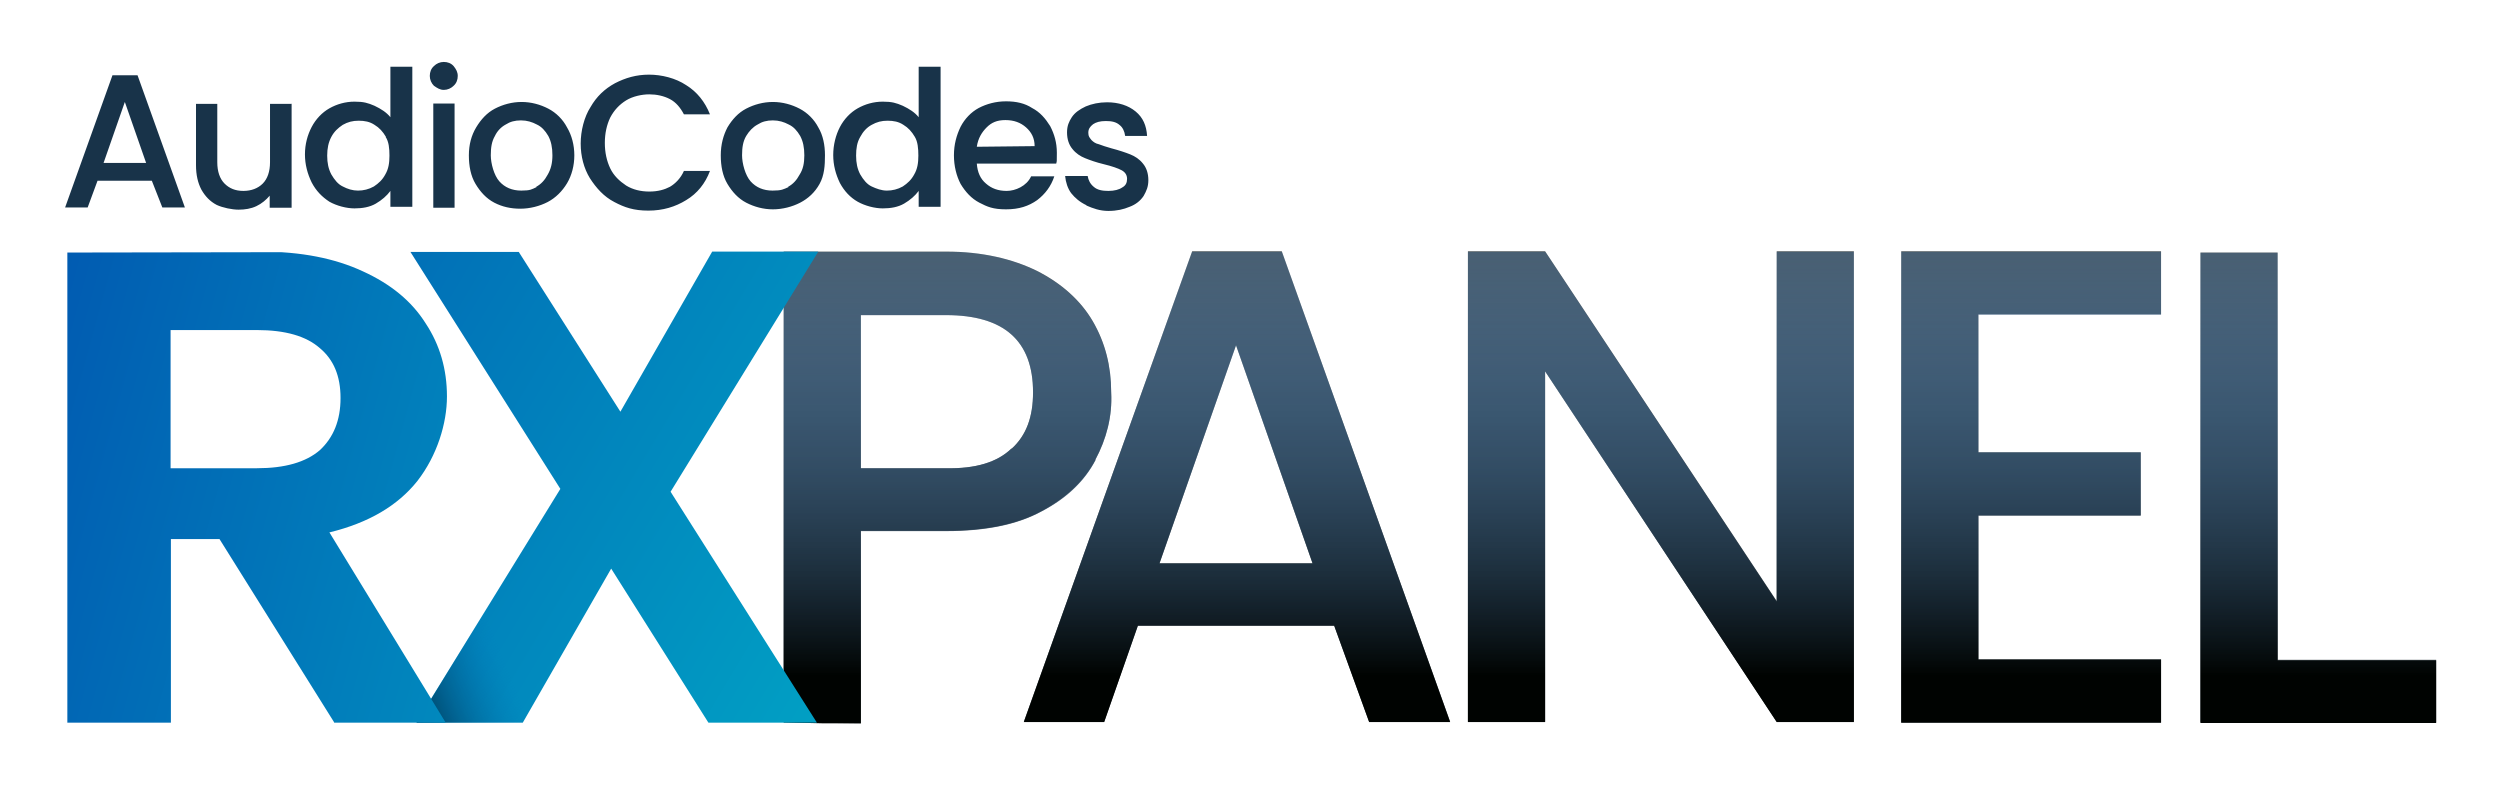
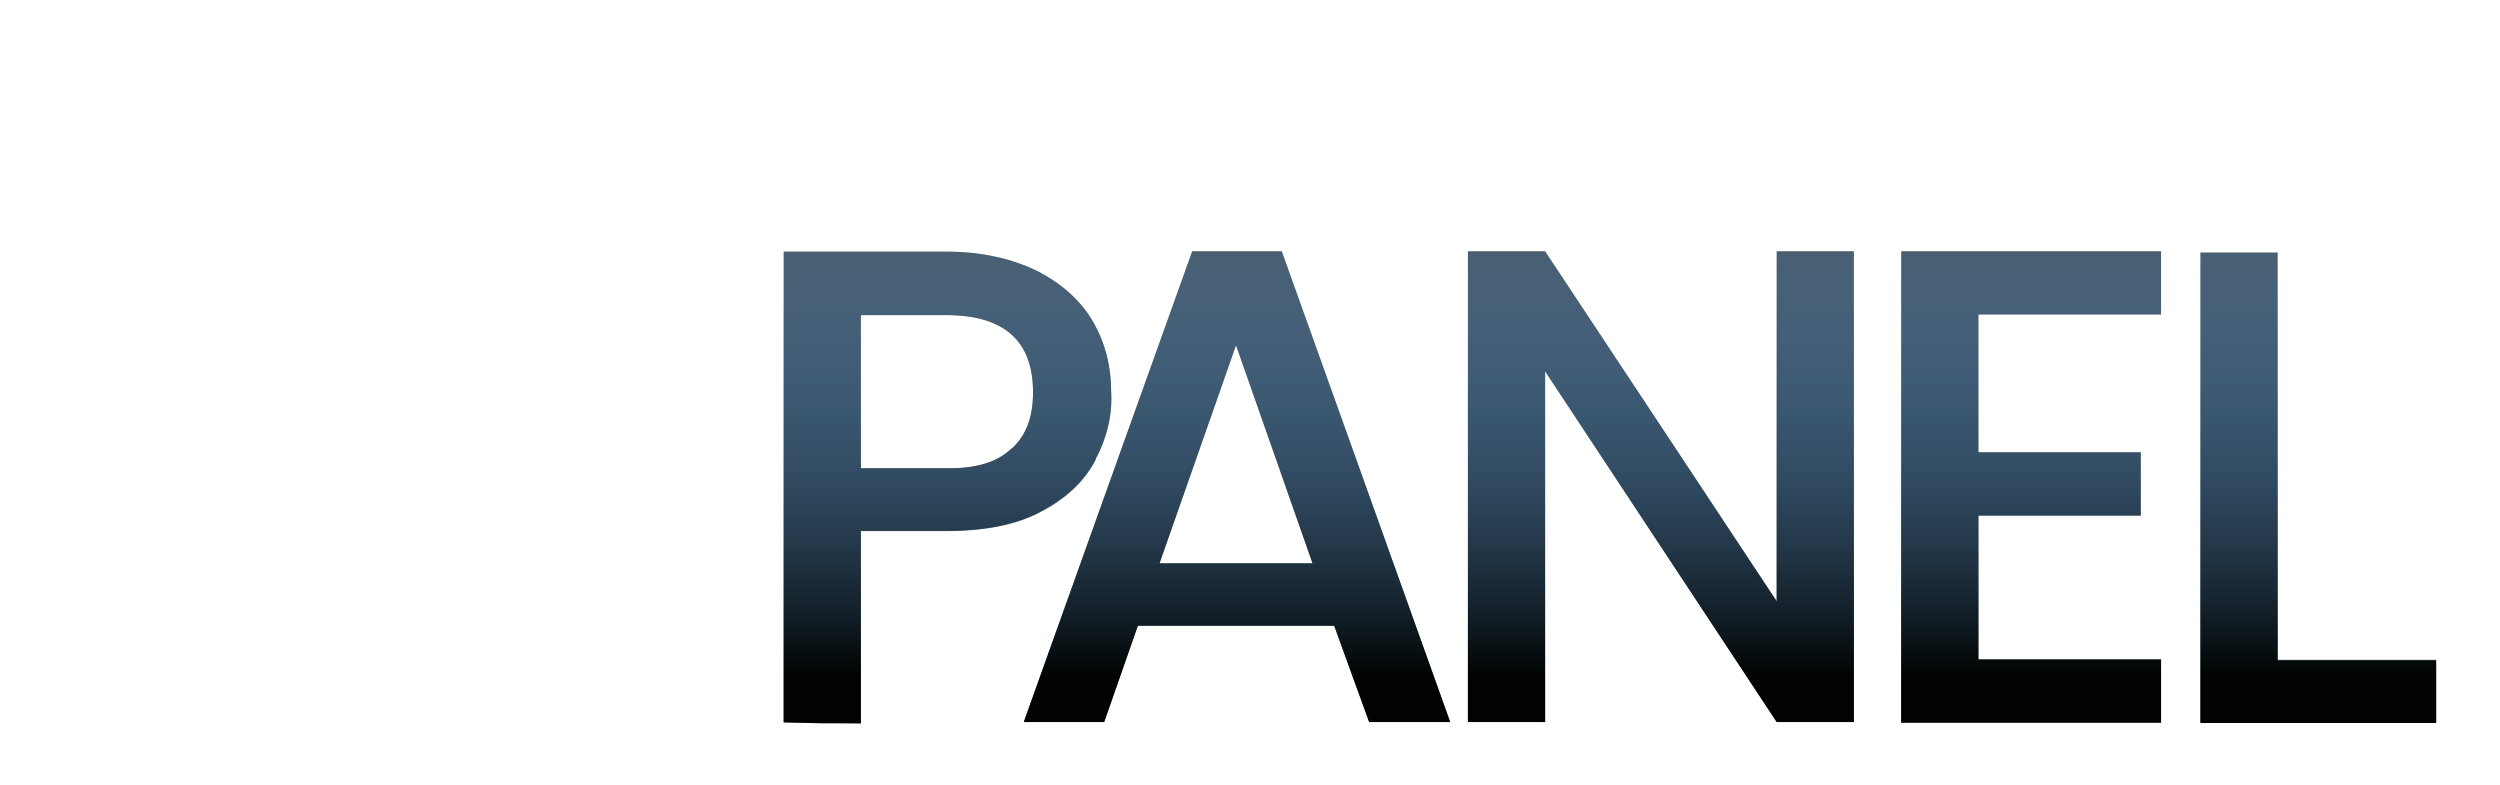
<svg xmlns="http://www.w3.org/2000/svg" id="Layer_1" data-name="Layer 1" version="1.1" viewBox="0 0 787 247.1">
  <defs>
    <style>
      .cls-1 {
        clip-path: url(#clippath);
      }

      .cls-2 {
        fill: none;
      }

      .cls-2, .cls-3, .cls-4, .cls-5, .cls-6, .cls-7, .cls-8 {
        stroke-width: 0px;
      }

      .cls-3 {
        fill: url(#linear-gradient);
      }

      .cls-9 {
        clip-path: url(#clippath-1);
      }

      .cls-10 {
        clip-path: url(#clippath-2);
      }

      .cls-4 {
        fill: #495359;
      }

      .cls-5 {
        fill: #183349;
      }

      .cls-6 {
        fill: url(#linear-gradient-4);
      }

      .cls-7 {
        fill: url(#linear-gradient-2);
      }

      .cls-8 {
        fill: url(#linear-gradient-3);
      }
    </style>
    <linearGradient id="linear-gradient" x1="506.9" y1="169.9" x2="506.9" y2="21.4" gradientTransform="translate(0 249.1) scale(1 -1)" gradientUnits="userSpaceOnUse">
      <stop offset="0" stop-color="#56aaff" stop-opacity="0" />
      <stop offset="0" stop-color="#4890d8" stop-opacity=".2" />
      <stop offset=".9" stop-color="#000301" />
    </linearGradient>
    <clipPath id="clippath">
-       <polygon class="cls-2" points="21 79.5 259.1 79.1 259 227.5 21 227.5 21 79.5" />
-     </clipPath>
+       </clipPath>
    <clipPath id="clippath-1">
-       <polygon class="cls-2" points="129.2 79.2 258.5 79.1 258.5 229.6 129.2 229.6 129.2 79.2" />
-     </clipPath>
+       </clipPath>
    <linearGradient id="linear-gradient-2" x1="39.7" y1="186.9" x2="315" y2="22" gradientTransform="translate(0 249.1) scale(1 -1)" gradientUnits="userSpaceOnUse">
      <stop offset="0" stop-color="#015ab1" />
      <stop offset="1" stop-color="#01acc7" />
    </linearGradient>
    <clipPath id="clippath-2">
      <polygon class="cls-2" points="129.2 79.2 257.5 80.1 258.5 229.6 129.2 229.6 129.2 79.2" />
    </clipPath>
    <linearGradient id="linear-gradient-3" x1="149.6" y1="78.3" x2="98.2" y2="57.5" gradientTransform="translate(0 249.1) scale(1 -1)" gradientUnits="userSpaceOnUse">
      <stop offset=".1" stop-color="#016eb6" stop-opacity="0" />
      <stop offset=".9" stop-color="#000301" />
    </linearGradient>
    <linearGradient id="linear-gradient-4" x1=".8" y1="111.3" x2="269.7" y2="37.6" gradientTransform="translate(0 249.1) scale(1 -1)" gradientUnits="userSpaceOnUse">
      <stop offset="0" stop-color="#015ab1" />
      <stop offset="1" stop-color="#01acc7" />
    </linearGradient>
  </defs>
  <path class="cls-4" d="M344.9,144.7c-3.5,6.7-9.3,12.1-17,16.2-7.7,4.2-17.7,6.2-30.1,6.2h-26.8v60.6l-24.3-.3V79.2h51.1c11.4,0,21,2.3,28.7,6.1,7.7,3.9,13.7,9.3,17.5,15.8,3.9,6.7,5.8,14.1,5.8,22.4.4,7.5-1.5,14.7-5,21.2ZM318.5,141.2c4.6-4.2,6.7-10,6.7-17.7,0-16.2-9.1-24.3-27.4-24.3h-26.8v48.2h26.8c9.3.2,16.2-1.9,20.6-6.2ZM420.1,196.9h-61.9l-10.6,30.3h-25.3l53-148.1h28.2l53,148.1h-25.5l-11-30.3ZM413.2,177.3l-24.1-68.6-24.1,68.6h48.2ZM583.6,227.2h-24.3l-72.9-110.3v110.3h-24.3V79.1h24.3l72.9,110.1v-110.1h24.3v148.1ZM622.8,99v43.4h51.1v19.9h-51.1v45.3h57.5v19.9h-81.8V79.1h81.8v19.9h-57.5ZM717,207.7h49.9v19.7h-74.2V79.5h24.3v128.2Z" />
  <path class="cls-3" d="M344.9,144.8c-3.5,6.8-9.3,12.2-17,16.2-7.7,4.2-17.7,6.2-30.1,6.2h-26.8v60.5h-12.2c0,0-12.1-.3-12.1-.3V79.2h51.1c11.4,0,21,2.3,28.7,6.2,7.7,3.9,13.7,9.3,17.5,15.8,3.9,6.8,5.8,14.1,5.8,22.4.4,7.5-1.5,14.7-5,21.2ZM318.5,141.3c4.6-4.2,6.7-10,6.7-17.8,0-16.2-9.1-24.3-27.4-24.3h-26.8v48.2h26.8c9.3.2,16.2-1.9,20.6-6.2ZM420.1,197h-61.9l-10.6,30.3h-25.3l53-148.2h28.2l53,148.2h-25.5l-11-30.3ZM413.2,177.4l-24.1-68.7-24.1,68.7h48.2ZM583.6,227.3h-24.3l-72.9-110.4v110.4h-24.3V79.2h24.3l72.9,110.2v-110.2h24.3v148.2ZM622.8,99v43.4h51.1v19.9h-51.1v45.3h57.5v19.9h-81.8V79.2h81.8v19.9h-57.5ZM717,207.9h49.9v19.7h-74.2V79.6h24.3v128.3Z" />
  <g class="cls-1">
    <g>
      <g class="cls-9">
        <path class="cls-7" d="M258.5,229.6l-47.4-74.8,46.5-75.6h-33.4l-28.9,50.4-32-50.3h-34.1l47.2,74.6-46.7,75.8h33.6l29.1-50.7,32,50.7h34.1Z" />
      </g>
      <g class="cls-10">
        <path class="cls-8" d="M257,227.2l-45.9-72.4,46.5-75.6h-33.7l-28.5,50.4-32-50.3h-34.1l47.2,74.6-46.7,75.8h33.6l29.1-50.7,32,50.7,32.6-2.4Z" />
      </g>
      <path class="cls-6" d="M105.2,227.4l-36.1-57.7h-15.3v57.9H21.2V79.2h60.9c12.6,0,23.3,2.1,32.1,6.2,8.8,4,15.4,9.4,19.8,16.4,4.5,6.8,6.7,14.5,6.7,23s-3.1,18.6-9.3,26.6c-6.2,7.8-15.4,13.2-27.7,16.2l36.8,60.2-14.4-.2h-21.1ZM53.7,147.4h27.2c8.8,0,15.4-1.9,19.8-5.7,4.3-4,6.5-9.4,6.5-16.4s-2.2-12.1-6.5-15.7c-4.3-3.8-10.9-5.7-19.8-5.7h-27.2v43.6Z" />
    </g>
  </g>
-   <path class="cls-5" d="M47.9,56.9h-17.2l-3.1,8.4h-7.1l14.9-41.6h7.9l14.9,41.6h-7.1l-3.3-8.4ZM46,51.3l-6.7-19.2-6.7,19.2h13.4ZM91.8,32.6v32.8h-6.9v-3.8c-1.1,1.3-2.5,2.5-4.2,3.3-1.7.8-3.6,1.1-5.6,1.1s-5-.6-6.9-1.5c-2.1-1.1-3.6-2.7-4.8-4.8-1.1-2.1-1.7-4.6-1.7-7.7v-19.3h6.7v18.4c0,2.9.8,5.2,2.3,6.7,1.5,1.5,3.4,2.3,5.9,2.3s4.6-.8,6.1-2.3c1.5-1.5,2.3-3.8,2.3-6.7v-18.4h6.7ZM98.1,40c1.3-2.5,3.3-4.6,5.6-5.9,2.3-1.3,5-2.1,7.9-2.1s4.2.4,6.3,1.3c2.1,1,3.8,2.1,5,3.6v-15.9h6.9v44.1h-6.9v-5c-1.1,1.5-2.7,2.9-4.6,4-1.9,1.1-4.2,1.5-6.7,1.5s-5.6-.8-7.9-2.1c-2.3-1.5-4.2-3.4-5.6-6.1-1.3-2.7-2.1-5.6-2.1-8.8s.8-6.1,2.1-8.6ZM121.5,43.1c-1-1.7-2.1-2.9-3.6-3.8-1.5-1-3.1-1.3-5-1.3s-3.4.4-5,1.3c-1.5,1-2.7,2.1-3.6,3.8s-1.3,3.6-1.3,5.9.4,4.2,1.3,5.9c1,1.7,2.1,3.1,3.6,3.8,1.5.8,3.1,1.3,4.8,1.3s3.4-.4,5-1.3c1.5-1,2.7-2.1,3.6-3.8,1-1.7,1.3-3.6,1.3-5.9s-.2-4.4-1.2-5.9ZM136.6,27c-.8-.8-1.3-1.9-1.3-3.1s.4-2.3,1.3-3.1c.8-.8,1.9-1.3,3.1-1.3s2.3.4,3.1,1.3c.8,1,1.3,1.9,1.3,3.1s-.4,2.3-1.3,3.1c-.8.8-1.9,1.3-3.1,1.3s-2.1-.6-3.1-1.3ZM143.1,32.6v32.8h-6.7v-32.8h6.7ZM155.6,63.8c-2.5-1.3-4.4-3.4-5.9-5.9-1.5-2.5-2.1-5.6-2.1-9s.8-6.3,2.3-8.8c1.5-2.5,3.4-4.6,5.9-5.9,2.5-1.3,5.4-2.1,8.4-2.1s5.9.8,8.4,2.1c2.5,1.3,4.6,3.4,5.9,5.9,1.5,2.5,2.3,5.6,2.3,8.8s-.8,6.3-2.3,8.8c-1.5,2.5-3.6,4.6-6.1,5.9-2.5,1.3-5.6,2.1-8.6,2.1s-5.7-.6-8.2-1.9ZM168.8,58.8c1.5-.8,2.7-2.1,3.6-3.8,1-1.7,1.5-3.6,1.5-6.1s-.4-4.4-1.3-6.1c-1-1.7-2.1-2.9-3.6-3.6-1.5-.8-3.1-1.3-5-1.3s-3.4.4-4.8,1.3c-1.5.8-2.7,2.1-3.4,3.6-1,1.7-1.3,3.6-1.3,6.1s1,6.3,2.7,8.2,4,2.9,6.9,2.9,3.3-.4,4.8-1.1ZM185.9,33.7c1.9-3.3,4.4-5.7,7.7-7.5,3.3-1.7,6.7-2.7,10.7-2.7s8.4,1.1,11.7,3.3c3.4,2.1,5.9,5.2,7.5,9.2h-8.2c-1.1-2.1-2.5-3.8-4.4-4.8-1.9-1-4.2-1.5-6.5-1.5s-5.2.6-7.3,1.9c-2.1,1.3-3.8,3.1-5,5.4-1.1,2.3-1.7,5-1.7,8s.6,5.7,1.7,8c1.1,2.3,2.9,4,5,5.4,2.1,1.3,4.6,1.9,7.3,1.9s4.8-.6,6.5-1.5c1.7-1,3.4-2.7,4.4-5h8.2c-1.5,4-4,7.1-7.5,9.2-3.4,2.1-7.3,3.3-11.9,3.3s-7.5-1-10.7-2.7c-3.3-1.7-5.7-4.4-7.7-7.5-1.9-3.1-2.9-6.9-2.9-10.9s1.1-8.4,3.1-11.5ZM234.9,63.8c-2.5-1.3-4.4-3.4-5.9-5.9-1.5-2.5-2.1-5.6-2.1-9s.8-6.3,2.1-8.8c1.5-2.5,3.4-4.6,5.9-5.9,2.5-1.3,5.4-2.1,8.4-2.1s5.9.8,8.4,2.1c2.5,1.3,4.6,3.4,5.9,5.9,1.5,2.5,2.1,5.6,2.1,8.8s-.2,6.3-1.7,9c-1.5,2.7-3.6,4.6-6.1,5.9-2.5,1.3-5.6,2.1-8.6,2.1s-5.9-.8-8.4-2.1ZM248.1,58.8c1.5-.8,2.7-2.1,3.6-3.8,1.1-1.7,1.5-3.6,1.5-6.1s-.4-4.4-1.3-6.1c-1-1.7-2.1-2.9-3.6-3.6-1.5-.8-3.1-1.3-5-1.3s-3.4.4-4.8,1.3c-1.5.8-2.7,2.1-3.6,3.6-1,1.7-1.3,3.6-1.3,6.1s1,6.3,2.7,8.2c1.7,1.9,4,2.9,6.9,2.9s3.4-.4,5-1.1ZM264.4,40c1.3-2.5,3.3-4.6,5.6-5.9,2.3-1.3,5-2.1,7.9-2.1s4.2.4,6.3,1.3c2.1,1,3.8,2.1,5,3.6v-15.9h6.9v44.1h-6.9v-5c-1.1,1.5-2.7,2.9-4.6,4-1.9,1.1-4.2,1.5-6.7,1.5s-5.6-.8-7.9-2.1c-2.3-1.3-4.2-3.3-5.6-5.9-1.3-2.7-2.1-5.6-2.1-8.8s.8-6.3,2.1-8.8ZM288,43.1c-1-1.7-2.1-2.9-3.6-3.8-1.5-1-3.1-1.3-5-1.3s-3.4.4-5,1.3c-1.5.8-2.7,2.1-3.6,3.8-1,1.7-1.3,3.6-1.3,5.9s.4,4.2,1.3,5.9c1,1.7,2.1,3.1,3.6,3.8s3.1,1.3,4.8,1.3,3.4-.4,5-1.3c1.5-1,2.7-2.1,3.6-3.8,1-1.7,1.3-3.6,1.3-5.9s-.2-4.4-1.1-5.9ZM332.6,51.5h-25.1c.2,2.7,1.1,4.8,2.9,6.3,1.7,1.5,3.8,2.3,6.5,2.3s6.3-1.5,7.7-4.6h7.3c-1,3.1-2.9,5.6-5.4,7.5-2.7,1.9-5.7,2.9-9.8,2.9s-5.9-.8-8.4-2.1c-2.5-1.3-4.4-3.4-5.9-5.9-1.3-2.5-2.1-5.6-2.1-9s.8-6.3,2.1-9c1.3-2.5,3.3-4.6,5.7-5.9,2.5-1.3,5.4-2.1,8.6-2.1s5.9.6,8.2,2.1c2.5,1.3,4.2,3.3,5.7,5.7,1.3,2.5,2.1,5.2,2.1,8.4s0,2.5-.2,3.4ZM325.7,46c0-2.5-1-4.4-2.7-5.9s-3.8-2.3-6.5-2.3-4.4.8-5.9,2.3c-1.5,1.5-2.7,3.4-3.1,6.1l18.2-.2ZM342,64.6c-2.1-1-3.6-2.3-4.8-3.8-1.1-1.5-1.7-3.4-1.9-5.4h7.1c.2,1.3.8,2.5,1.9,3.4,1.1,1,2.7,1.3,4.6,1.3s3.4-.4,4.4-1.1c1.1-.6,1.5-1.5,1.5-2.7s-.6-2.1-1.7-2.7c-1.1-.6-3.1-1.3-5.6-1.9-2.5-.6-4.4-1.3-5.9-1.9-1.5-.6-2.9-1.5-4-2.9-1.1-1.3-1.7-3.1-1.7-5.2s.6-3.4,1.5-4.8c1-1.5,2.5-2.5,4.4-3.4,1.9-.8,4.2-1.3,6.7-1.3,3.6,0,6.7,1,9,2.9,2.3,1.9,3.4,4.4,3.6,7.7h-6.9c-.2-1.5-.8-2.7-1.7-3.4-1.1-1-2.5-1.3-4.4-1.3s-3.1.4-4,1c-1,.8-1.5,1.5-1.5,2.7s.4,1.5,1,2.3c.6.6,1.3,1.1,2.3,1.3,1,.4,2.3.8,4,1.3,2.3.6,4.4,1.3,5.9,1.9,1.5.6,2.9,1.5,4,2.9,1.1,1.3,1.7,3.1,1.7,5.2s-.6,3.4-1.5,5c-1,1.5-2.5,2.7-4.4,3.4-1.9.8-4,1.3-6.7,1.3s-4.8-.8-6.9-1.7Z" />
</svg>